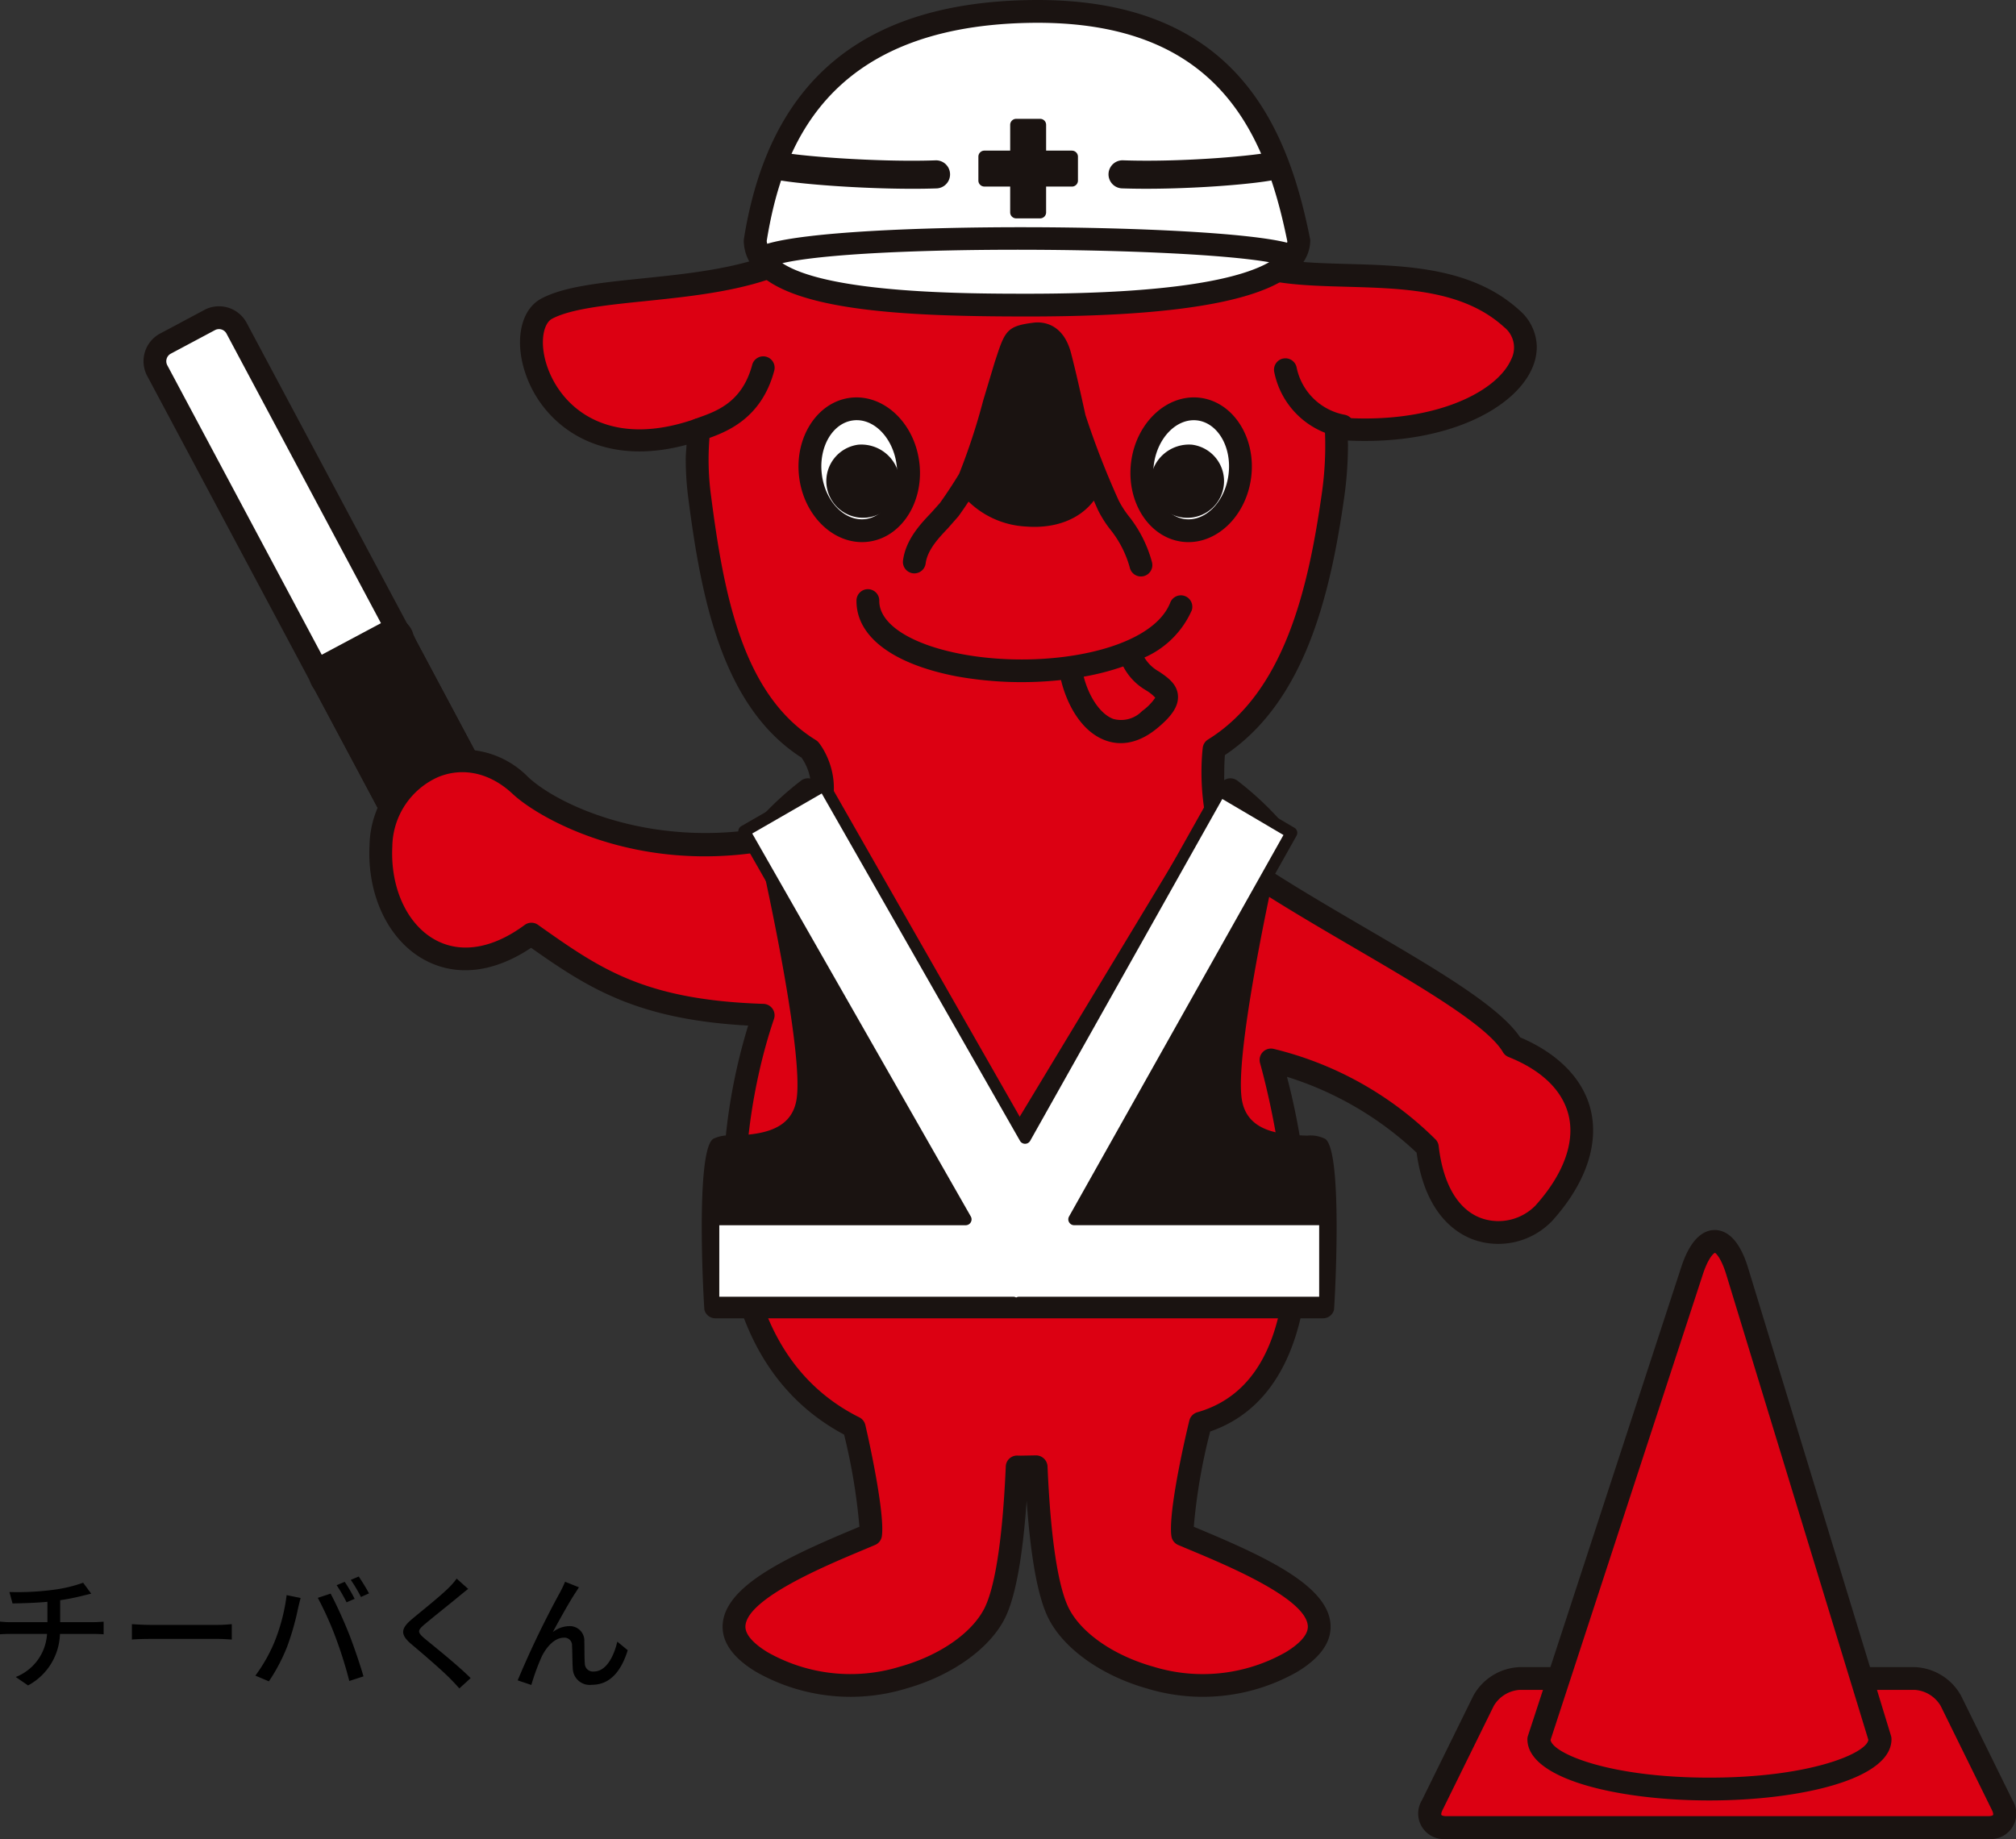
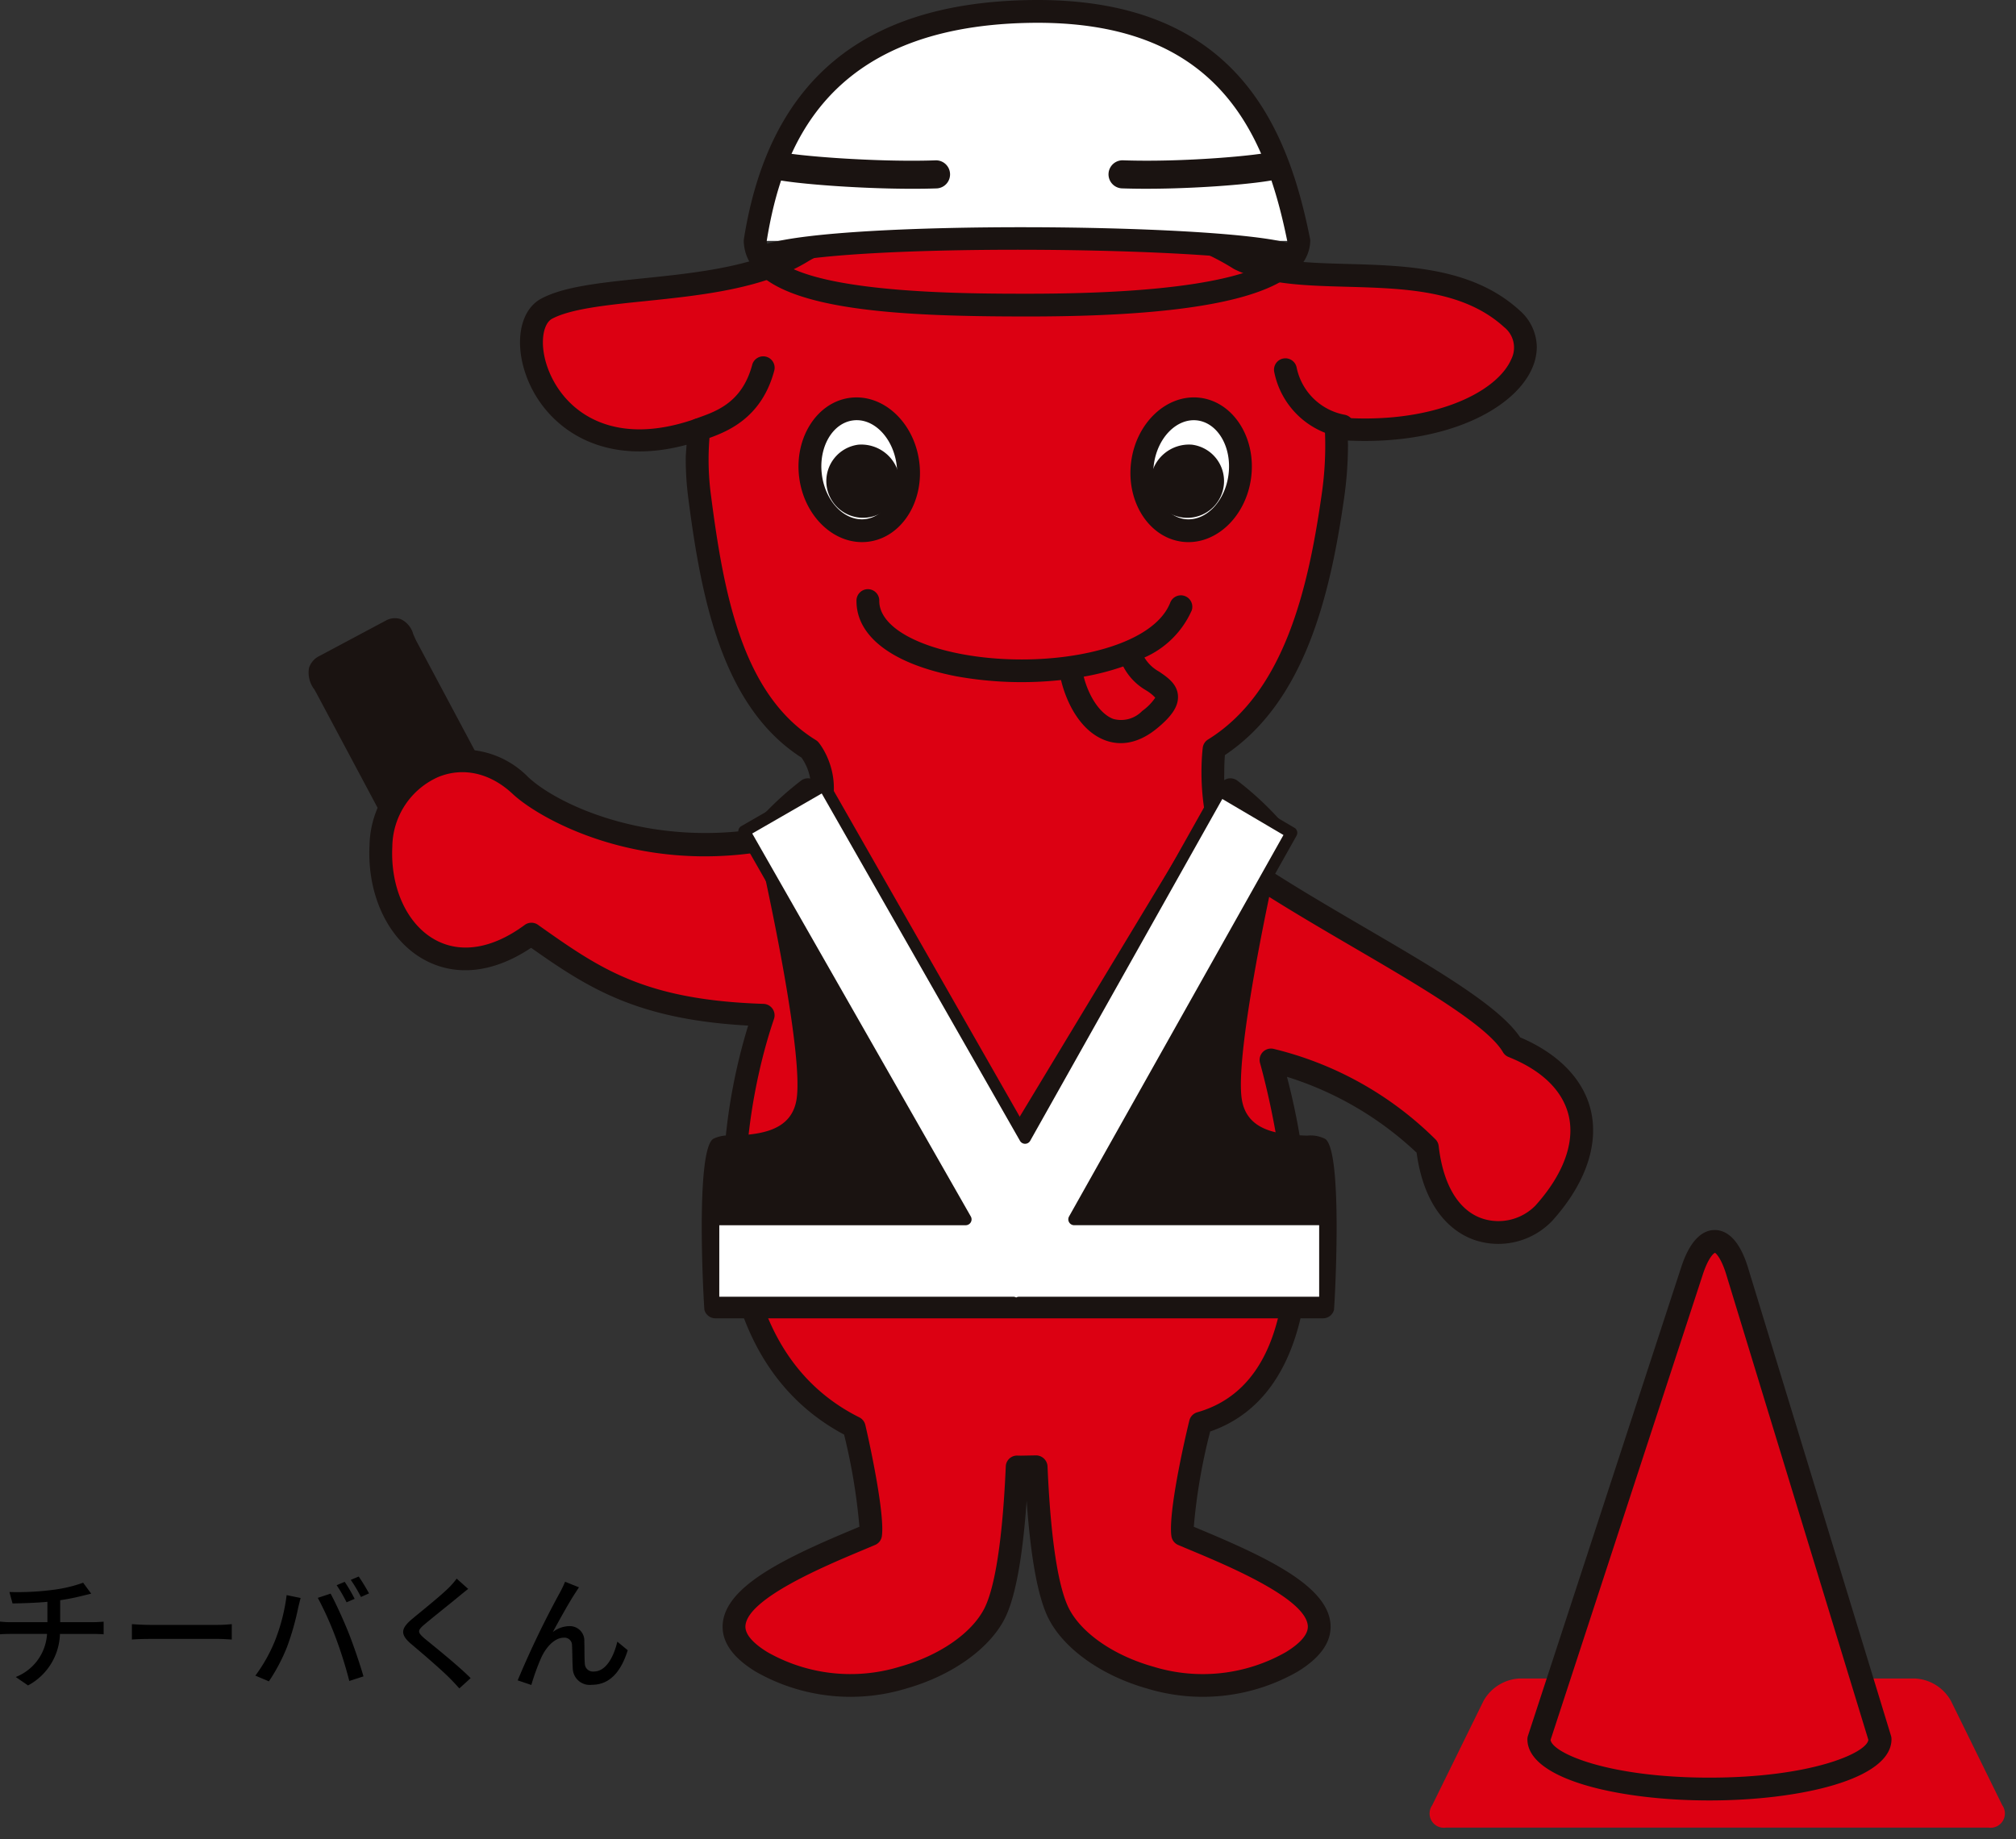
<svg xmlns="http://www.w3.org/2000/svg" width="227.457" height="207.53" viewBox="0 0 227.457 207.53">
  <rect x="0" y="0" width="227.457" height="207.53" fill="#333333" stroke="none" />
  <defs>
    <clipPath id="a">
      <rect width="211.267" height="207.53" fill="none" />
    </clipPath>
  </defs>
  <g transform="translate(-540.176 -1564.281)">
    <path d="M2.24-9.87l.35,1.288c1.022-.014,2.548-.056,3.934-.182v2.3H2.436a11.179,11.179,0,0,1-1.26-.07V-5.1c.35-.028.84-.042,1.274-.042H6.482A5.567,5.567,0,0,1,2.954-.28L4.34.672a6.814,6.814,0,0,0,3.6-5.81h3.78c.364,0,.812.014,1.148.042V-6.524c-.308.028-.882.056-1.176.056H7.966V-8.946a25.565,25.565,0,0,0,2.59-.518c.224-.056.532-.126.91-.224l-.91-1.232a15.9,15.9,0,0,1-3.57.826A30.8,30.8,0,0,1,2.24-9.87ZM16.058-6.244v1.736c.476-.042,1.316-.07,2.086-.07H25.76c.616,0,1.26.056,1.568.07V-6.244c-.35.028-.9.084-1.568.084H18.144C17.388-6.16,16.52-6.216,16.058-6.244Zm24.01-4.774-.91.378a16.838,16.838,0,0,1,1.12,1.932l.91-.392A17.564,17.564,0,0,0,40.068-11.018Zm1.582-.6-.9.378A15.612,15.612,0,0,1,41.9-9.31l.91-.406C42.546-10.22,42.014-11.088,41.65-11.62ZM32.158-4.27a17.947,17.947,0,0,1-2.17,3.836L31.514.21A20.309,20.309,0,0,0,33.572-3.7,29.845,29.845,0,0,0,34.8-8.008c.07-.308.2-.84.294-1.19L33.516-9.52A21.132,21.132,0,0,1,32.158-4.27Zm6.9-.434A47.758,47.758,0,0,1,40.586.168l1.6-.518c-.378-1.316-1.12-3.5-1.652-4.844-.56-1.414-1.484-3.444-2.058-4.494l-1.442.476A37.352,37.352,0,0,1,39.06-4.7ZM54-10.22l-1.3-1.162a8.2,8.2,0,0,1-.91,1.05c-.952.938-2.982,2.562-4.06,3.458-1.33,1.106-1.47,1.778-.112,2.912C48.916-2.87,51-1.078,51.94-.126,52.3.238,52.668.63,53,1.008L54.278-.154c-1.456-1.456-4-3.486-5.194-4.466-.826-.714-.826-.9-.028-1.582.994-.84,2.926-2.366,3.864-3.15C53.2-9.576,53.648-9.954,54-10.22ZM66.5-10.4l-1.568-.63A12.972,12.972,0,0,1,64.344-9.8,105.325,105.325,0,0,0,59.584.1l1.54.518a25.687,25.687,0,0,1,1.148-3.15c.532-1.12,1.47-2.184,2.52-2.184a.849.849,0,0,1,.924.882c.042.686.028,1.792.084,2.59A1.911,1.911,0,0,0,67.956.6C70.042.6,71.274-.98,72-3.3L70.826-4.27C70.448-2.66,69.594-.9,68.18-.9a.914.914,0,0,1-1.022-.9c-.056-.644-.028-1.736-.056-2.464A1.635,1.635,0,0,0,65.408-6.02a3.077,3.077,0,0,0-1.862.672c.7-1.3,1.862-3.388,2.506-4.368C66.22-9.968,66.374-10.22,66.5-10.4Z" transform="translate(539 1753.811)" />
    <g transform="translate(556.367 1564.281)">
      <g clip-path="url(#a)">
        <path d="M231.336,231.937a1.61,1.61,0,0,1-1.567,2.518H168.581a1.609,1.609,0,0,1-1.566-2.518l5.795-11.787a4.948,4.948,0,0,1,4.043-2.519h44.64a4.937,4.937,0,0,1,4.047,2.519Z" transform="translate(-21.617 -28.212)" fill="#dc0012" />
-         <path d="M176.661,216.158a6.251,6.251,0,0,0-5.2,3.235l-5.795,11.784a2.881,2.881,0,0,0,2.723,4.374h61.189a2.879,2.879,0,0,0,2.719-4.374h0l-5.8-11.784a6.248,6.248,0,0,0-5.2-3.235Zm-8.8,16.685c-.018-.027-.05-.2.111-.527l5.8-11.789a3.684,3.684,0,0,1,2.886-1.8H221.3a3.686,3.686,0,0,1,2.89,1.8l5.8,11.789c.163.329.129.5.114.527s-.16.132-.527.132H168.389c-.367,0-.508-.107-.523-.132" transform="translate(-21.425 -28.021)" fill="#1a1311" />
        <path d="M219.38,217.135c0,3.075-8.606,5.623-19.264,5.623s-19.24-2.548-19.24-5.623l17.283-52.87c1.447-4.419,3.732-4.4,5.091.045Z" transform="translate(-23.447 -20.866)" fill="#dc0012" />
        <path d="M196.75,163.674l-17.287,52.87a1.215,1.215,0,0,0-.068.4c0,4.539,10.328,6.911,20.53,6.911s20.548-2.372,20.548-6.911a1.384,1.384,0,0,0-.052-.373L204.29,163.742c-1.069-3.5-2.62-4.248-3.732-4.26s-2.674.71-3.808,4.192m2.443.8c.6-1.826,1.2-2.372,1.369-2.417.11.049.706.607,1.266,2.439,0,0,15.854,51.927,16.036,52.521-.19,1.491-6.485,4.264-17.939,4.264-11.424,0-17.7-2.766-17.917-4.255.208-.626,17.185-52.552,17.185-52.552" transform="translate(-23.255 -20.674)" fill="#1a1311" />
-         <path d="M40.244,97.786a2.254,2.254,0,0,1-.926,3.034l-4.986,2.663a2.255,2.255,0,0,1-3.038-.926L1.744,47.154a2.248,2.248,0,0,1,.925-3.034l4.984-2.659a2.25,2.25,0,0,1,3.038.923Z" transform="translate(-0.192 -5.34)" fill="#fff" />
-         <path d="M6.858,40.131,1.87,42.79A3.54,3.54,0,0,0,.414,47.568l29.549,55.4a3.539,3.539,0,0,0,4.779,1.453l4.987-2.658a3.487,3.487,0,0,0,1.715-2.086,3.54,3.54,0,0,0-.258-2.694l-29.549-55.4a3.534,3.534,0,0,0-4.779-1.456M32.8,102.226a.958.958,0,0,1-.568-.463l-29.55-55.4a.971.971,0,0,1,.391-1.3L8.067,42.4a.961.961,0,0,1,1.3.4L38.911,98.2a.955.955,0,0,1-.392,1.293l-4.986,2.662a.974.974,0,0,1-.729.069" transform="translate(0 -5.148)" fill="#1a1311" />
        <path d="M30.043,80.459l-7.422,3.956a2.267,2.267,0,0,0-1.179,1.351,3.1,3.1,0,0,0,.592,2.412l.242.428L32.85,108.431a3.536,3.536,0,0,0,4.778,1.457l4.987-2.659a3.541,3.541,0,0,0,1.453-4.779L33.5,82.624l-.292-.652a2.633,2.633,0,0,0-1.422-1.714,2.083,2.083,0,0,0-1.737.2" transform="translate(-2.769 -10.39)" fill="#1a1311" />
        <path d="M131.2,123.136c3.284,11.732,7.149,36.695-7.968,41-1.3,5.4-2.241,10.869-2,12.557,6.876,2.921,21.884,8.546,12.3,14.382s-22.927,1.04-26.262-5.42c-1.608-3.114-2.294-10.148-2.571-16.6-.573.019-1.146.034-1.733.034-.141,0-.27-.007-.406-.007-.28,6.445-.967,13.469-2.571,16.578-3.334,6.46-16.676,11.254-26.265,5.42s5.42-11.461,12.3-14.382c.228-1.589-.66-6.947-1.85-12.073-17.721-8.848-14.473-34.191-10.267-46.529-13.935-.455-19.112-4.179-26.155-9.155-9.523,7.043-17.461-.285-16.98-9.937.418-8.282,9.228-12.941,15.74-6.834,3.835,3.6,16.775,9.732,32.652,4.9,3.186-5.1.016-8.92.016-8.92-8.587-5.284-10.92-16.8-12.448-28.605a31.635,31.635,0,0,1-.1-7.521C49.684,57.954,44.7,40.909,49.468,38.357c5.476-2.936,20.507-1.282,28.859-6.463,5.833-3.421,14.791-4.725,25.441-4.725,10.86,0,18.471,2.181,23.884,5.59,7.85,3.864,22.286-.944,30.7,6.72,5.291,4.821-3.512,13.772-19.813,12.414a38.925,38.925,0,0,1-.375,7.638c-1.57,11.053-4.354,22.919-13.4,28.53,0,0-.941,7.422,2.246,12.523,11.3,7.866,28.389,15.751,31.452,21.012,8.762,3.506,10.43,11.15,3.509,18.839-3.119,3.46-11.83,3.944-13.15-7.449a37.965,37.965,0,0,0-17.621-9.849" transform="translate(-3.986 -3.522)" fill="#dc0012" />
        <path d="M77.488,30.591c-4.575,2.837-11.394,3.542-17.409,4.157-4.752.493-8.856.914-11.412,2.283s-3.148,5.454-1.369,9.5c2.211,5.029,8.177,9.58,17.765,6.993-.027.539-.091,1.066-.091,1.615a34.181,34.181,0,0,0,.284,4.369C66.7,70.691,69.034,83.059,78.033,88.828A5.822,5.822,0,0,1,79.1,92.257a7.371,7.371,0,0,1-1.035,3.52c-14.864,4.3-27.19-1.3-30.866-4.748A10.322,10.322,0,0,0,36.112,88.6a11.248,11.248,0,0,0-6.818,10.134c-.285,5.675,2.169,10.756,6.254,12.945,3.584,1.919,7.809,1.4,11.977-1.388,6.429,4.529,11.917,8.083,24.49,8.777a65.062,65.062,0,0,0-2.861,18.587c0,10.826,3.244,22,13.685,27.57a66.956,66.956,0,0,1,1.729,10.4c-.3.123-.611.255-.611.255-7.619,3.186-14.487,6.406-14.814,10.719-.008.105-.011.212-.011.314,0,1.851,1.252,3.549,3.728,5.059a21.563,21.563,0,0,0,16.977,1.912c5.086-1.435,9.342-4.434,11.1-7.84,1.206-2.34,2.037-6.842,2.5-13.362.459,6.52,1.29,11.021,2.5,13.362,1.76,3.407,6.008,6.405,11.1,7.84A21.565,21.565,0,0,0,134,191.979c2.477-1.51,3.728-3.208,3.728-5.059,0-.1,0-.209-.01-.314-.322-4.313-7.191-7.533-14.815-10.724l-.611-.253a65.176,65.176,0,0,1,1.851-10.755c8.15-2.812,11.151-11.621,11.151-21.919a75.744,75.744,0,0,0-2.489-18.105,37.577,37.577,0,0,1,14.626,8.559c.963,7.013,4.584,9.232,6.7,9.907a8.41,8.41,0,0,0,8.6-2.212c3.031-3.359,4.616-6.91,4.616-10.213a9.885,9.885,0,0,0-.25-2.219c-.823-3.539-3.672-6.448-7.98-8.275-2.34-3.5-9.349-7.612-17.477-12.361-4.76-2.781-9.664-5.65-13.824-8.526a18.5,18.5,0,0,1-2.083-9.076c0-.83.038-1.475.072-1.892,9-6.019,11.875-18,13.45-29.015a42.726,42.726,0,0,0,.435-5.952c0-.178-.011-.348-.015-.53,11.063.534,18.8-3.576,20.788-8.147a6,6,0,0,0,.531-2.4,5.579,5.579,0,0,0-1.964-4.16c-5.3-4.831-12.771-5.036-19.354-5.219-4.453-.125-8.658-.239-11.639-1.707-6.087-3.793-14.314-5.72-24.456-5.72-11.932,0-20.461,1.6-26.089,4.9m-27.835,14.9c-1.275-2.89-.9-5.583.232-6.189,2.109-1.126,6.163-1.548,10.457-1.987,6.292-.648,13.422-1.385,18.474-4.518,5.124-3,13.464-4.532,24.762-4.532,9.709,0,17.519,1.816,23.2,5.394.038.023.076.045.117.064,3.49,1.718,7.97,1.843,12.71,1.969,6.44.182,13.1.364,17.693,4.55a2.936,2.936,0,0,1,.809,3.63c-1.669,3.83-9.122,7.429-19.643,6.55a1.28,1.28,0,0,0-1,.361,1.267,1.267,0,0,0-.387.993,38.006,38.006,0,0,1-.364,7.388c-1.521,10.669-4.236,22.294-12.812,27.616a1.274,1.274,0,0,0-.6.932c-.041.319-.963,7.939,2.428,13.363a1.3,1.3,0,0,0,.36.374c4.3,2.993,9.361,5.952,14.253,8.811,7.414,4.332,15.083,8.806,16.824,11.8a1.287,1.287,0,0,0,.629.547c3.785,1.513,6.137,3.814,6.8,6.651.705,3.05-.629,6.645-3.77,10.13a5.854,5.854,0,0,1-5.9,1.48c-2.72-.865-4.5-3.786-5.006-8.213a1.271,1.271,0,0,0-.326-.715A38.9,38.9,0,0,0,131.321,121.7a1.286,1.286,0,0,0-1.554,1.593c.994,3.546,9.231,34.776-7.078,39.413a1.3,1.3,0,0,0-.9.937c-1.126,4.67-2.333,10.89-2.021,13.04a1.284,1.284,0,0,0,.77,1l1.38.58c4.22,1.764,13.005,5.443,13.24,8.538.087,1.159-1.308,2.259-2.492,2.98a18.959,18.959,0,0,1-14.94,1.632c-4.422-1.245-8.067-3.748-9.508-6.543-.861-1.673-1.984-5.823-2.427-16.07a1.306,1.306,0,0,0-1.327-1.229l-1.691.03-.406-.009a1.271,1.271,0,0,0-1.286,1.232c-.447,10.234-1.571,14.375-2.432,16.047-1.44,2.792-5.082,5.3-9.508,6.54a18.961,18.961,0,0,1-14.94-1.632c-1.183-.721-2.575-1.821-2.492-2.98.236-3.1,9.023-6.771,13.244-8.538l1.377-.58a1.271,1.271,0,0,0,.77-1c.314-2.2-1.024-8.921-1.866-12.545a1.285,1.285,0,0,0-.679-.858c-16.87-8.423-13.677-33.094-9.626-44.961a1.291,1.291,0,0,0-1.179-1.7c-13.442-.44-18.41-3.948-25.29-8.806l-.156-.114a1.287,1.287,0,0,0-1.509.019c-3.584,2.648-7.141,3.254-10.028,1.707-3.213-1.722-5.136-5.864-4.9-10.547a8.7,8.7,0,0,1,5.211-7.873c2.807-1.135,5.857-.433,8.36,1.915,3.238,3.038,16.426,10.513,33.907,5.188a1.3,1.3,0,0,0,.713-.55c3.637-5.822.068-10.244-.088-10.43a1.283,1.283,0,0,0-.311-.273c-8.283-5.09-10.4-16.46-11.845-27.668a30.26,30.26,0,0,1-.091-7.214,1.292,1.292,0,0,0-1.707-1.358C57,53.765,51.655,50.036,49.652,45.488m15.5,6.33a.949.949,0,0,1,.01-.14c-.007.045,0,.095-.01.144Zm74.481-.185a.5.5,0,0,1,0,.068c0-.023,0-.045,0-.068" transform="translate(-3.794 -3.33)" fill="#1a1311" />
        <path d="M97.446,59.19c.474,3.782-1.6,7.157-4.639,7.537s-5.878-2.374-6.353-6.152,1.6-7.149,4.639-7.532,5.878,2.37,6.353,6.147" transform="translate(-11.198 -6.872)" fill="#fff" />
        <path d="M90.738,51.573c-3.736.471-6.315,4.5-5.755,8.969s4.059,7.738,7.8,7.271,6.315-4.494,5.754-8.973-4.059-7.734-7.794-7.267m-3.2,8.651c-.386-3.068,1.191-5.8,3.52-6.1s4.532,1.969,4.918,5.037a7.484,7.484,0,0,1,.057.918c0,2.682-1.487,4.915-3.576,5.18-2.328.289-4.536-1.968-4.919-5.036" transform="translate(-11.007 -6.68)" fill="#1a1311" />
        <path d="M96.805,61.651a4.142,4.142,0,1,1-4.662-4,4.347,4.347,0,0,1,4.662,4" transform="translate(-11.483 -7.47)" fill="#1a1311" />
        <path d="M129.481,59.19c-.474,3.782,1.6,7.157,4.635,7.537s5.883-2.374,6.356-6.152-1.6-7.149-4.634-7.532-5.883,2.37-6.357,6.147" transform="translate(-16.776 -6.872)" fill="#fff" />
        <path d="M128.012,58.84h0c-.561,4.479,2.018,8.5,5.753,8.973s7.229-2.795,7.794-7.271-2.021-8.5-5.753-8.97-7.232,2.8-7.794,7.268m7.472-4.715c2.329.3,3.906,3.031,3.52,6.1s-2.591,5.325-4.919,5.036c-2.09-.265-3.577-2.5-3.577-5.18a6.867,6.867,0,0,1,.062-.918c.382-3.068,2.589-5.325,4.915-5.037" transform="translate(-16.585 -6.68)" fill="#1a1311" />
        <path d="M130.544,61.651a4.144,4.144,0,1,0,4.658-4,4.349,4.349,0,0,0-4.658,4" transform="translate(-16.918 -7.47)" fill="#1a1311" />
        <path d="M99.929,69.1c.368-2.7,2.985-4.566,3.937-5.9,10.075-14.105,4.67-19.324,9.827-19.2,4.3.1.179.854,8.113,18.709.762,1.71,2.954,3.562,3.69,6.758" transform="translate(-12.954 -5.704)" fill="#dc0012" />
-         <path d="M126.556,68.9a14.291,14.291,0,0,0-2.682-5.3,11.061,11.061,0,0,1-1.081-1.695,95.49,95.49,0,0,1-3.755-9.653c-.55-2.529-1.115-5.021-1.62-6.967-.929-3.575-3.448-3.549-4.2-3.455-2.868.353-3.228.843-4.168,3.71l-.251.759-1.3,4.327a71.425,71.425,0,0,1-2.712,8.261c-.626,1.036-1.335,2.127-2.161,3.288l-.967,1.084c-1.211,1.271-2.876,3.015-3.2,5.386a1.288,1.288,0,1,0,2.552.349c.21-1.548,1.487-2.883,2.508-3.959l1.2-1.366c.4-.561.777-1.107,1.131-1.646a10.063,10.063,0,0,0,6.47,2.814c3.311.262,6.083-.819,7.664-2.924.148.345.3.682.456,1.038a12.6,12.6,0,0,0,1.346,2.151,11.911,11.911,0,0,1,2.257,4.373,1.288,1.288,0,0,0,2.511-.576" transform="translate(-12.763 -5.419)" fill="#1a1311" />
        <path d="M130.227,78.85a1.288,1.288,0,0,0-2.4-.941c-2.15,5.484-14.23,7.582-23.6,5.8-5.7-1.089-9.239-3.384-9.231-5.986a1.286,1.286,0,1,0-2.571-.011c-.016,4.044,4.111,7.146,11.321,8.526a41.5,41.5,0,0,0,11.753.41c.641,2.662,2.242,5.779,4.98,6.8,1.308.493,3.375.664,5.8-1.3,1.722-1.4,2.465-2.526,2.42-3.671-.053-1.361-1.161-2.116-2.128-2.776a4.4,4.4,0,0,1-1.661-1.593,10.409,10.409,0,0,0,5.313-5.26m-5.1,8.981a4.631,4.631,0,0,1,1.012.812,5.96,5.96,0,0,1-1.475,1.5,3.3,3.3,0,0,1-3.277.892c-1.419-.536-2.72-2.432-3.322-4.764a28.4,28.4,0,0,0,4.461-1.152,6.626,6.626,0,0,0,2.6,2.708" transform="translate(-11.982 -9.907)" fill="#1a1311" />
        <path d="M77.818,47.154c-1.119,4.2-3.964,5.219-6.042,5.959l-.436.163a1.28,1.28,0,0,0-.766,1.642,1.3,1.3,0,0,0,1.657.77l.41-.152c2.165-.769,6.194-2.214,7.661-7.714a1.286,1.286,0,1,0-2.484-.668" transform="translate(-9.139 -5.989)" fill="#1a1311" />
        <path d="M147.574,46.485a1.285,1.285,0,0,0-1,1.517,9.323,9.323,0,0,0,7.4,7.343,1.288,1.288,0,1,0,.557-2.514,6.816,6.816,0,0,1-5.431-5.333,1.287,1.287,0,0,0-1.517-1.013" transform="translate(-18.997 -6.023)" fill="#1a1311" />
        <path d="M131.762,100.938a1.309,1.309,0,0,0-.846.6s-20.73,34.34-22.733,37.659c-2.006-3.319-22.737-37.659-22.737-37.659a1.281,1.281,0,0,0-1.855-.379,35.853,35.853,0,0,0-4.957,4.608,1.268,1.268,0,0,0-.285,1.142c1.945,8.317,5.442,25.325,4.722,30.175-.542,3.644-4.1,4.058-7.381,4.156a3.687,3.687,0,0,0-2.041.369c-2.067,1.427-1.027,19.153-.981,19.3a1.282,1.282,0,0,0,1.239.945h68.549a1.282,1.282,0,0,0,1.241-.945c.045-.151,1.08-17.878-.987-19.3a3.666,3.666,0,0,0-2.04-.369c-3.285-.1-6.838-.512-7.381-4.156-.716-4.85,2.776-21.858,4.726-30.175a1.288,1.288,0,0,0-.285-1.142,35.658,35.658,0,0,0-4.958-4.608,1.319,1.319,0,0,0-1.012-.22" transform="translate(-9.381 -13.082)" fill="#1a1311" />
        <path d="M142.888,150.8H114.582l24.509-43.613-8.047-4.737-22.006,39.163-22.7-39.782-8.989,5.181L102.335,150.8H73.875v9.4H107.7l.167.292.5-.292h34.517Z" transform="translate(-9.577 -13.201)" fill="#fff" />
        <path d="M107.866,161.153a.663.663,0,0,1-.55-.292H73.875a.663.663,0,0,1-.663-.663v-9.4a.663.663,0,0,1,.663-.663h27.318l-24.421-42.8a.663.663,0,0,1,.245-.9l8.989-5.181a.663.663,0,0,1,.907.246l22.119,38.765,21.433-38.142a.663.663,0,0,1,.914-.247l8.047,4.737a.663.663,0,0,1,.242.9l-23.954,42.625h27.172a.663.663,0,0,1,.663.663v9.4a.663.663,0,0,1-.663.663H108.549l-.351.2A.663.663,0,0,1,107.866,161.153Zm-33.327-1.618H107.7a.663.663,0,0,1,.336.091l0,0a.663.663,0,0,1,.332-.089h33.854v-8.071H114.582a.663.663,0,0,1-.578-.988l24.19-43.047-6.9-4.064-21.675,38.573a.663.663,0,0,1-.576.338h0a.663.663,0,0,1-.576-.334l-22.369-39.2-7.84,4.519,24.659,43.214a.663.663,0,0,1-.576.992h-27.8Z" transform="translate(-9.577 -13.201)" fill="#1a1311" />
-         <path d="M140.632,27.376C138.3,15.724,133.254.971,109.96,1.491S81.1,15.986,79.288,27.376c.257,7.244,20.434,7.244,30.8,7.244,10.874,0,30.285-.777,30.544-7.244" transform="translate(-10.278 -0.192)" fill="#fff" />
+         <path d="M140.632,27.376C138.3,15.724,133.254.971,109.96,1.491S81.1,15.986,79.288,27.376" transform="translate(-10.278 -0.192)" fill="#fff" />
        <path d="M141.7,26.93C139.143,14.122,133.191-.51,109.738.014,91.085.423,80.644,9.245,77.826,26.98a1.406,1.406,0,0,0-.016.251c.281,7.828,16.711,8.484,32.086,8.484,21.191,0,31.6-2.773,31.829-8.484a1.253,1.253,0,0,0-.023-.3M109.8,2.585c21.307-.473,26.812,12.171,29.341,24.661-.008.044-.016.094-.026.144-8.436-2.188-49.859-2.511-58.659.121A2.623,2.623,0,0,1,80.4,27.2C82.081,16.819,87,3.093,109.8,2.585M82.164,29.7c9.208-2.131,44.883-1.873,54.925-.11-2.969,1.71-10.122,3.557-27.194,3.557-6.656,0-22.441-.007-27.732-3.448" transform="translate(-10.087 0)" fill="#1a1311" />
-         <path d="M118.781,18.995h-2.913V16.082a.676.676,0,0,0-.675-.675h-2.7a.678.678,0,0,0-.68.675v2.913H108.9a.68.68,0,0,0-.675.679v2.7a.677.677,0,0,0,.675.675h2.912v2.913a.678.678,0,0,0,.68.679h2.7a.677.677,0,0,0,.675-.679V23.052h2.913a.678.678,0,0,0,.679-.675v-2.7a.681.681,0,0,0-.679-.679" transform="translate(-14.029 -1.997)" fill="#1a1311" />
        <path d="M80.828,20.928c-.238.843-.307,1.541.531,1.775,2.04.585,11.811,1.332,18.611,1.1a1.585,1.585,0,0,0-.111-3.167c-6.686.236-16.043-.52-17.628-.97-.842-.243-1.165.428-1.4,1.266" transform="translate(-10.458 -2.542)" fill="#1a1311" />
        <path d="M143.544,19.662c-1.453.413-9.926,1.214-16.855.97a1.585,1.585,0,0,0-.111,3.167c6.778.235,15.775-.5,17.834-1.1.842-.234.7-.932.462-1.775s-.493-1.509-1.331-1.266" transform="translate(-16.211 -2.542)" fill="#1a1311" />
      </g>
    </g>
  </g>
</svg>